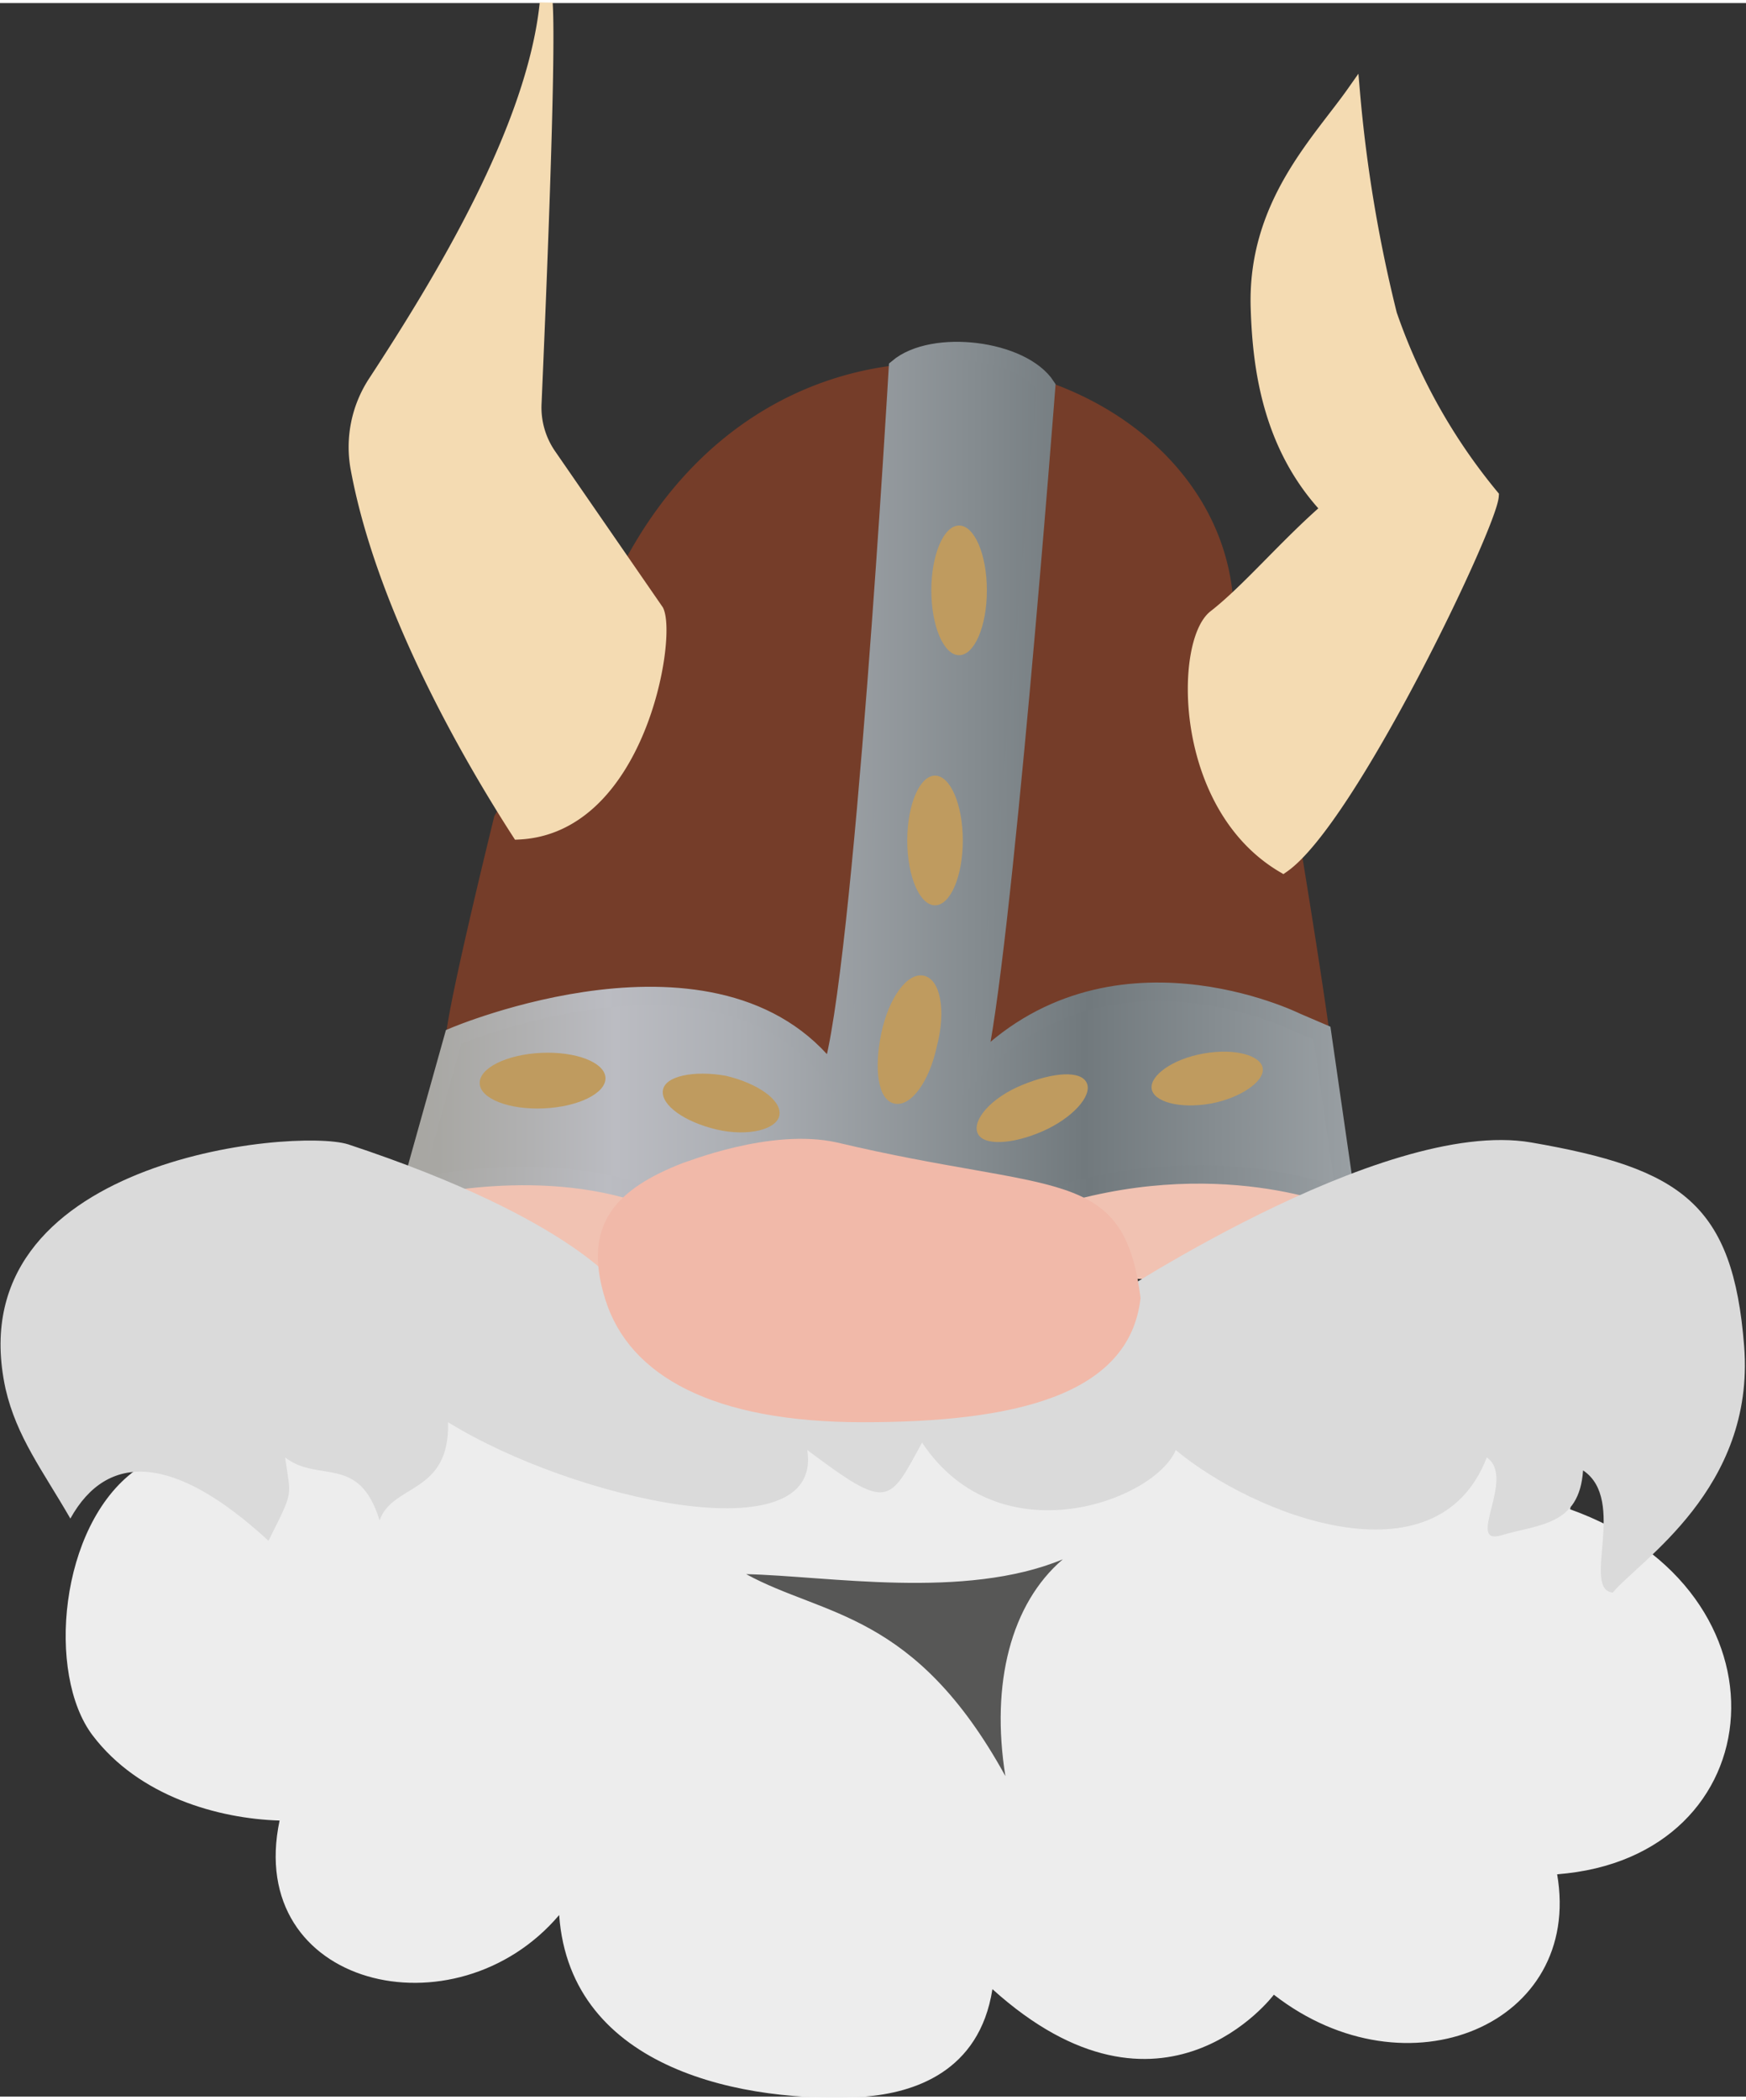
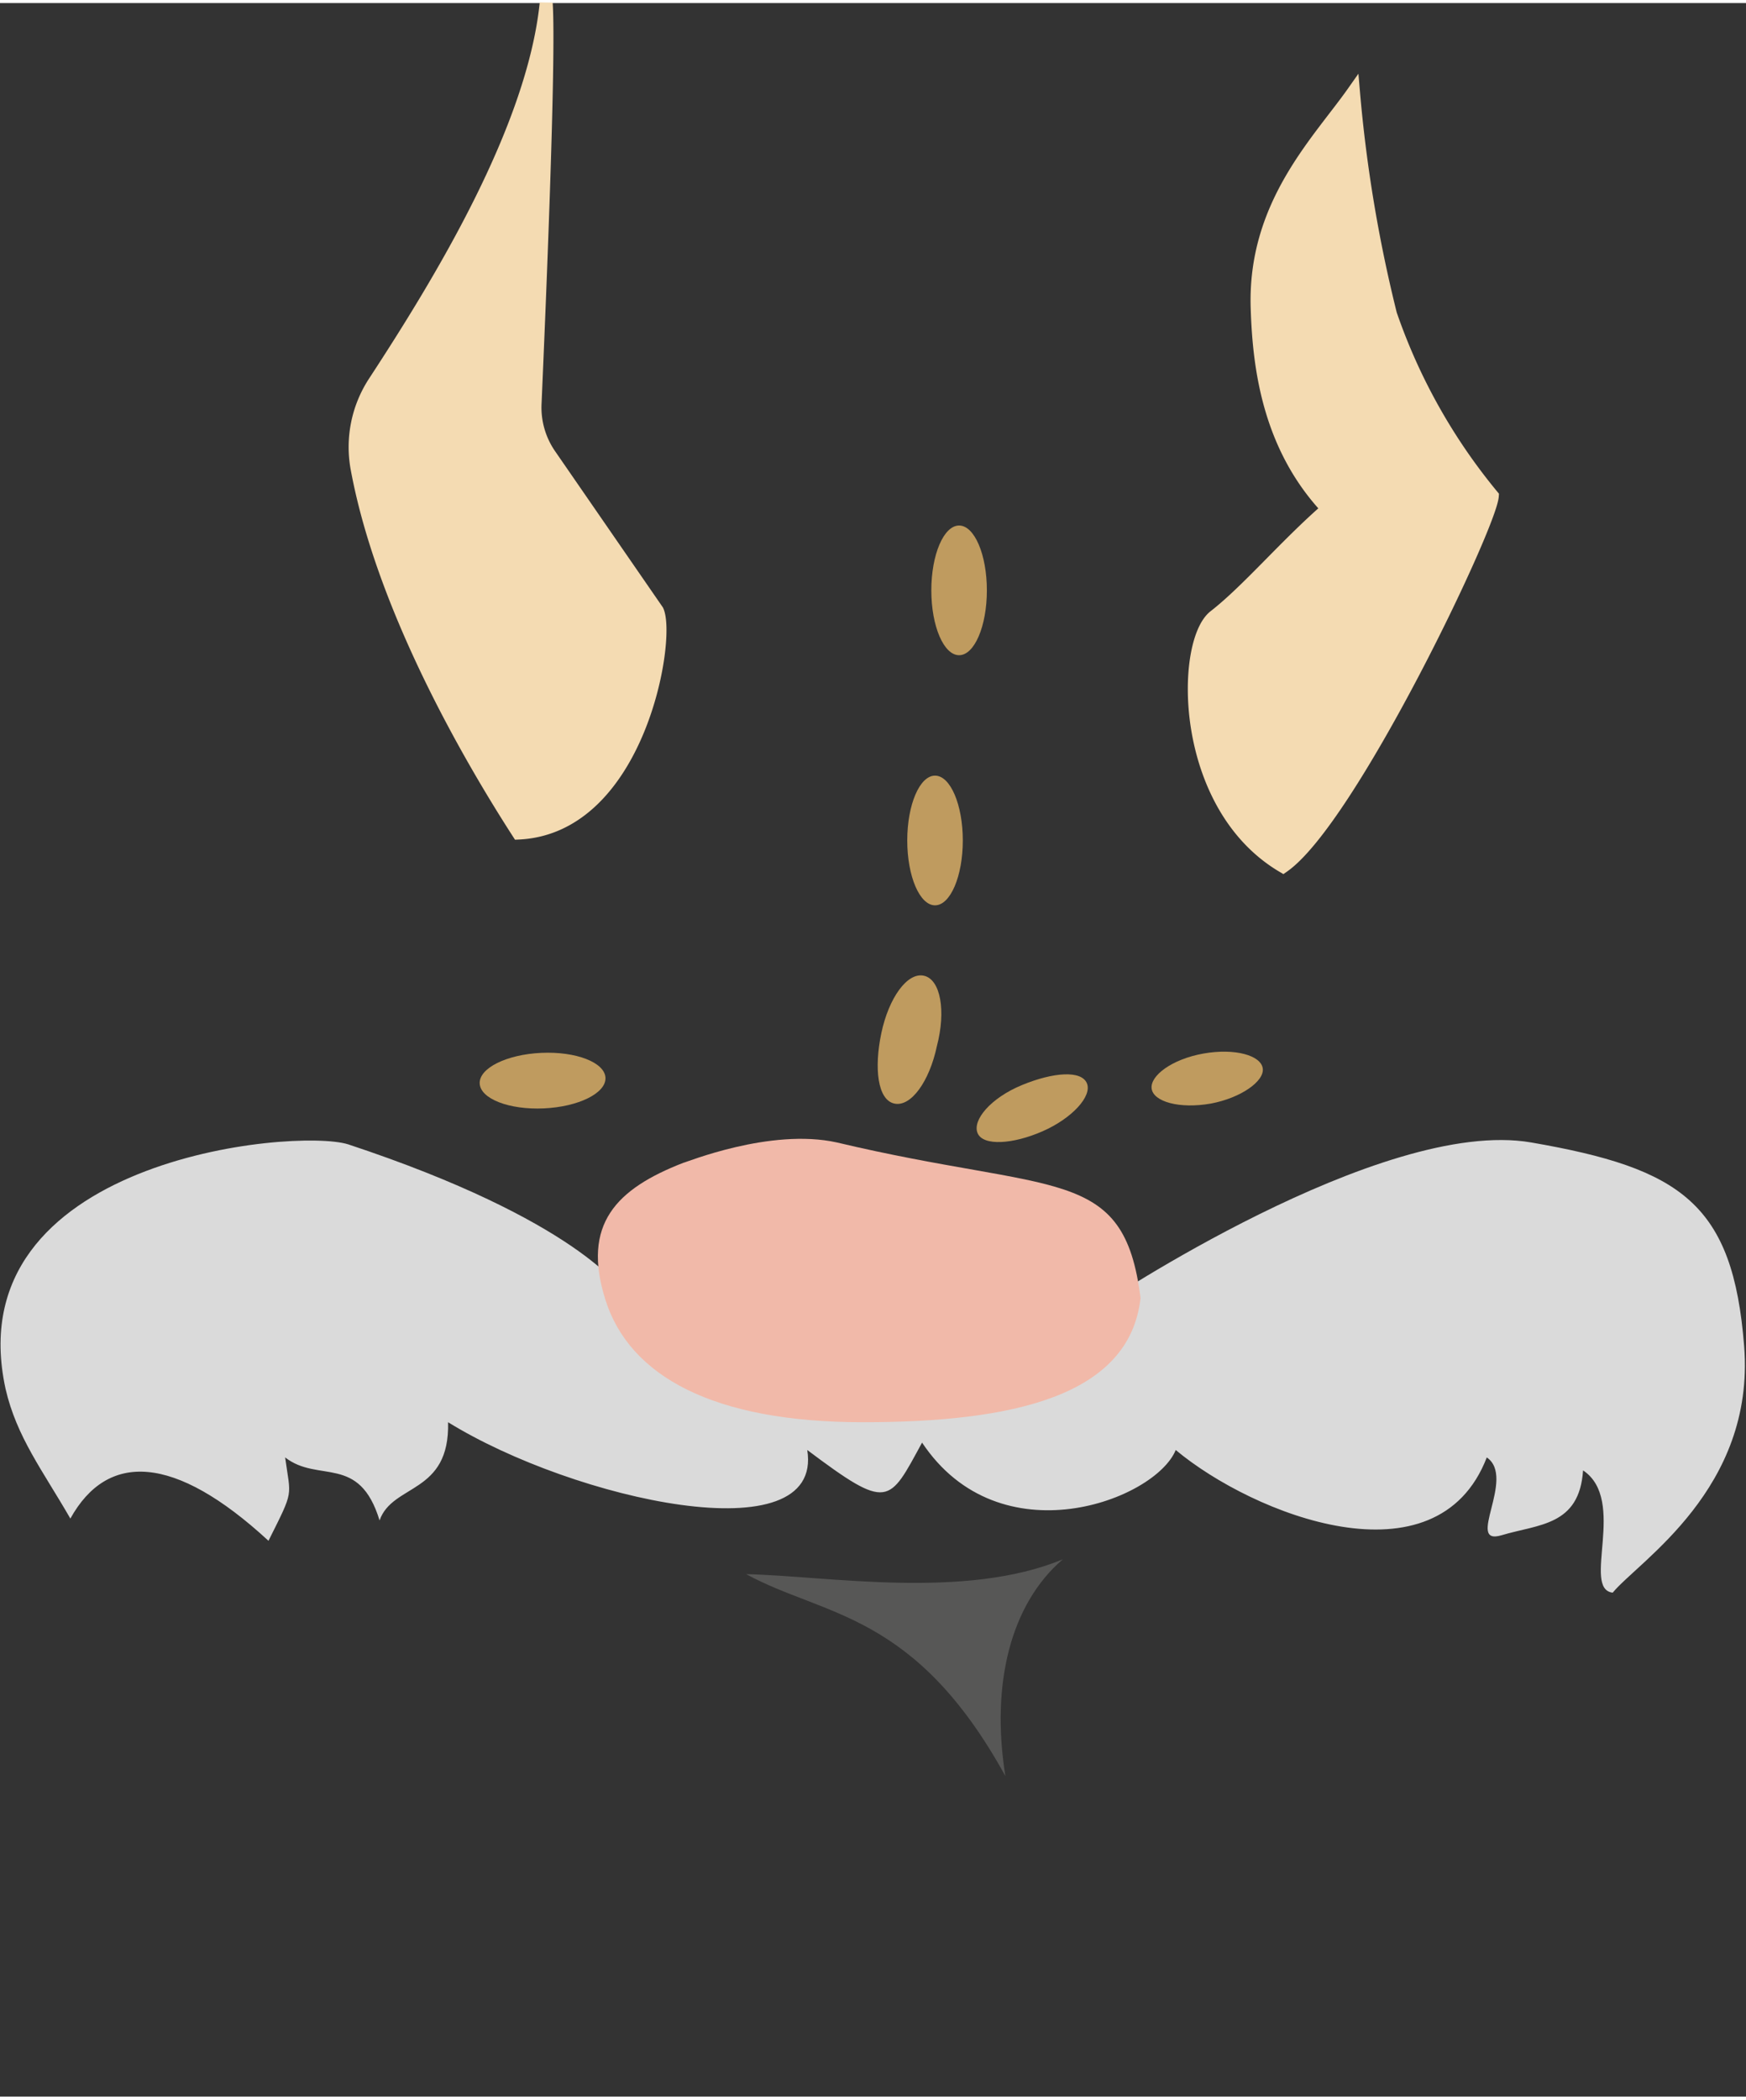
<svg xmlns="http://www.w3.org/2000/svg" xmlns:xlink="http://www.w3.org/1999/xlink" width="33.2mm" height="39.9mm" viewBox="0 0 94.3 113">
  <rect x="0" y="0" width="94.3" height="113" fill="#333333" stroke="none" />
  <defs>
    <style>.a{fill:#f1c2b2;}.b{fill:#ededed;}.c{fill:#753d29;stroke:#753d29;stroke-width:0.64px;}.c,.d,.e{stroke-miterlimit:10;}.d{fill:#f4dbb2;stroke:#f4dbb2;stroke-width:0.7px;}.e{fill:url(#a);stroke:url(#b);}.f{fill:#dadada;}.g{fill:#575756;}.h{fill:#bf9b5f;}.i{fill:#f1b9a9;}</style>
    <linearGradient id="a" x1="137.72" y1="43.04" x2="188.33" y2="43.04" gradientUnits="userSpaceOnUse">
      <stop offset="0.03" stop-color="#a8a7a3" />
      <stop offset="0.13" stop-color="#b1b1b2" />
      <stop offset="0.22" stop-color="#bbbcc2" />
      <stop offset="0.35" stop-color="#acafb4" />
      <stop offset="0.6" stop-color="#858c90" />
      <stop offset="0.72" stop-color="#71797d" />
      <stop offset="1" stop-color="#9aa0a4" />
    </linearGradient>
    <linearGradient id="b" x1="137" y1="43.04" x2="188.97" y2="43.04" xlink:href="#a" />
  </defs>
  <title>viking-col-flat</title>
-   <polygon class="a" points="23.2 63 71.6 63.3 64.8 68.9 28.6 68.5 23.2 63" />
-   <path class="b" d="M199.7,101.5c1.4,8.1-8.1,12.1-15.3,6.5,0,0-6,8-15.2-.3-0.7,4.5-4.3,5.6-6.9,5.8-6.4.4-15.9-1.4-16.5-9.8-5.6,6.6-17,3.9-15.1-5.1-3.3-.1-7.6-1.3-10.1-4.6s-1.8-11.3,2.3-14.3c1.3-4.4,14.8-3.1,42.4-3.1,33.9,0,36.1-.2,35.1,5.2C212.7,86.2,211.5,100.6,199.7,101.5Z" transform="translate(-115.6 -0.5)" />
-   <path class="c" d="M140,56.3c0.2-2.1,2.6-11.8,2.6-11.8A110.3,110.3,0,0,0,149.5,31c9.2-17.6,31.7-11.2,32.4,2-1.2,5.3,3.7,13.5,3.7,13.5s1.5,9.1,1.7,11.4c-7.5-3.1-15.4,0-15.4,0H151.2S145.9,53.7,140,56.3Z" transform="translate(-115.6 -0.5)" />
  <path class="d" d="M151.1,33.3l-5.8-8.4a4.5,4.5,0,0,1-.8-2.8c0.2-4.6.8-18.6,0.6-21.6-0.7,6.8-5.7,15-9.3,20.5a6.4,6.4,0,0,0-.9,4.7c1.5,8,6.7,16.5,8.7,19.6C150.1,45,151.8,34.8,151.1,33.3Z" transform="translate(-115.6 -0.5)" />
-   <path class="e" d="M187,56.1l-1.4-.6s-10.1-5-17.3,2.5c1.4-5.5,3.8-36.8,3.8-36.8-1.3-2-6.1-2.6-8-1,0,0-1.9,32.9-3.6,38.1-6.1-8.1-20.4-2-20.4-2l-2.3,8.2s7.3-1.9,13.4.6c2.9,1.2,11.3,3.1,20.7,0s16.4,0,16.4,0Z" transform="translate(-115.6 -0.5)" />
  <path class="f" d="M175,70.8s15.2-10.2,23.3-8.8,10.9,3.3,11.5,11-5.7,11.6-7.1,13.3c-1.7-.2.8-5-1.6-6.6-0.2,3-2.4,2.9-4.4,3.5s0.8-3.1-.8-4.2c-2.7,7-12.6,3.1-16.8-.4-1.1,2.7-9.5,5.9-13.7-.4-1.8,3.3-1.8,3.7-6.2.4,0.9,5.7-12.6,2.7-19.4-1.5,0.1,3.9-3,3.3-3.7,5.3-1.1-3.6-3.3-2-5.1-3.4,0.3,2.2.5,1.7-.9,4.5-5.1-4.7-8.7-4.8-10.7-1.2-1.5-2.6-2.9-4.4-3.5-7-2.7-12.4,15.6-14.1,18.5-13.2,12.4,4.1,14.8,7.9,14.8,7.9Z" transform="translate(-115.6 -0.5)" />
  <path class="d" d="M184.9,47.1c3.6-2.5,11.2-18.4,11.3-20a31.4,31.4,0,0,1-5.5-9.8,76.6,76.6,0,0,1-2-12c-1.9,2.7-5.4,6.1-5.2,11.7,0.1,3.1.6,7.4,3.8,10.8-2.3,2-4.3,4.4-6.1,5.8S179.3,43.8,184.9,47.1Z" transform="translate(-115.6 -0.5)" />
  <path class="g" d="M155.9,85.3c4.4,0.1,11.8,1.4,17.1-.8-2.8,2.4-3.9,6.7-3.1,11.7C165,87.3,160.1,87.6,155.9,85.3Z" transform="translate(-115.6 -0.5)" />
  <ellipse class="h" cx="51.8" cy="31.7" rx="1.5" ry="3.5" />
  <ellipse class="h" cx="50.5" cy="45.2" rx="1.5" ry="3.5" />
  <path class="h" d="M166.2,56.8c-0.4,1.9-1.4,3.3-2.3,3.1s-1.1-1.9-.7-3.8,1.4-3.3,2.3-3.1S166.7,54.9,166.2,56.8Z" transform="translate(-115.6 -0.5)" />
  <ellipse class="h" cx="145" cy="58.5" rx="3.4" ry="1.5" transform="translate(-118.2 6.3) rotate(-2.6)" />
-   <path class="h" d="M154.8,58.4c1.7,0.4,3,1.3,2.9,2.1s-1.7,1.2-3.4.8-3-1.3-2.9-2.1S153.1,58.1,154.8,58.4Z" transform="translate(-115.6 -0.5)" />
  <path class="h" d="M171.9,61.4c-1.6.7-3.2,0.8-3.5,0.1s0.7-1.9,2.4-2.6,3.2-.8,3.5-0.1S173.5,60.7,171.9,61.4Z" transform="translate(-115.6 -0.5)" />
  <path class="h" d="M181,59.9c-1.7.3-3.1-.1-3.2-0.8s1.1-1.6,2.8-1.9,3.1,0.1,3.2.8S182.6,59.6,181,59.9Z" transform="translate(-115.6 -0.5)" />
  <path class="i" d="M177.2,70.4c-0.6,5.3-6.9,6.7-15,6.7s-12.6-2.5-13.9-6.6,0.6-6,4.2-7.4c0.1,0,4.7-1.9,8.3-1.1C172.6,64.8,176.3,63.2,177.2,70.4Z" transform="translate(-115.6 -0.5)" />
</svg>